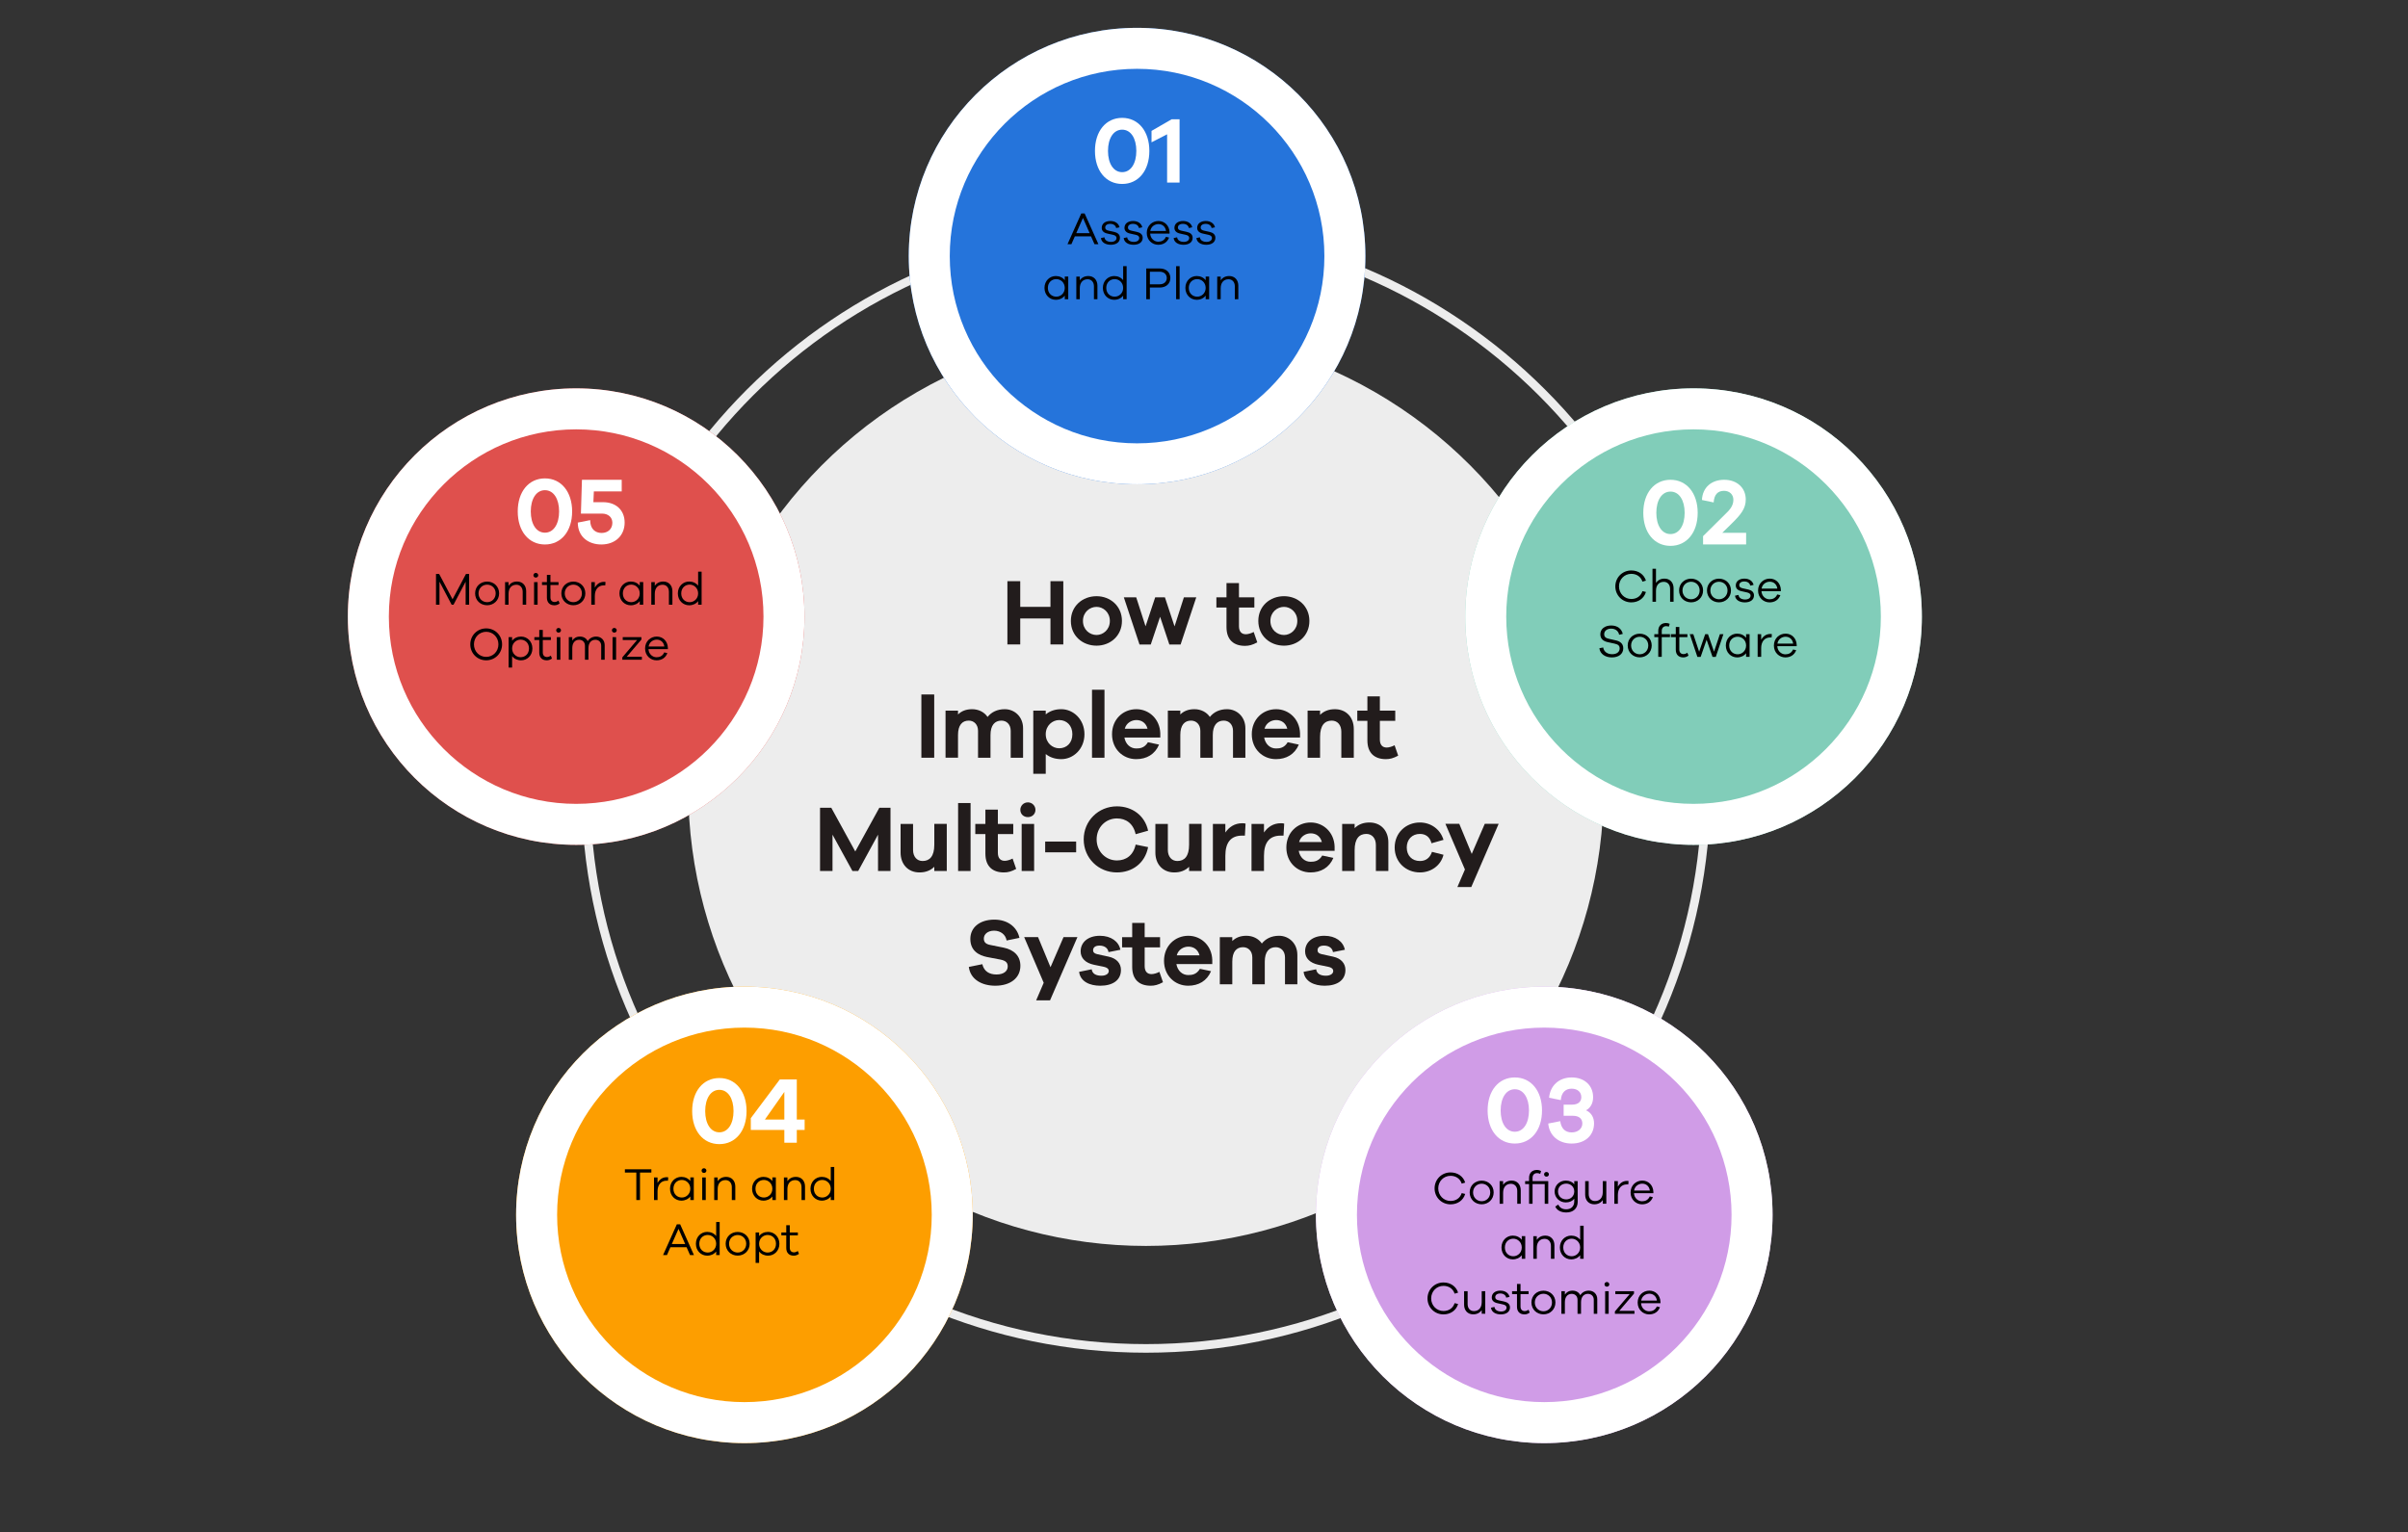
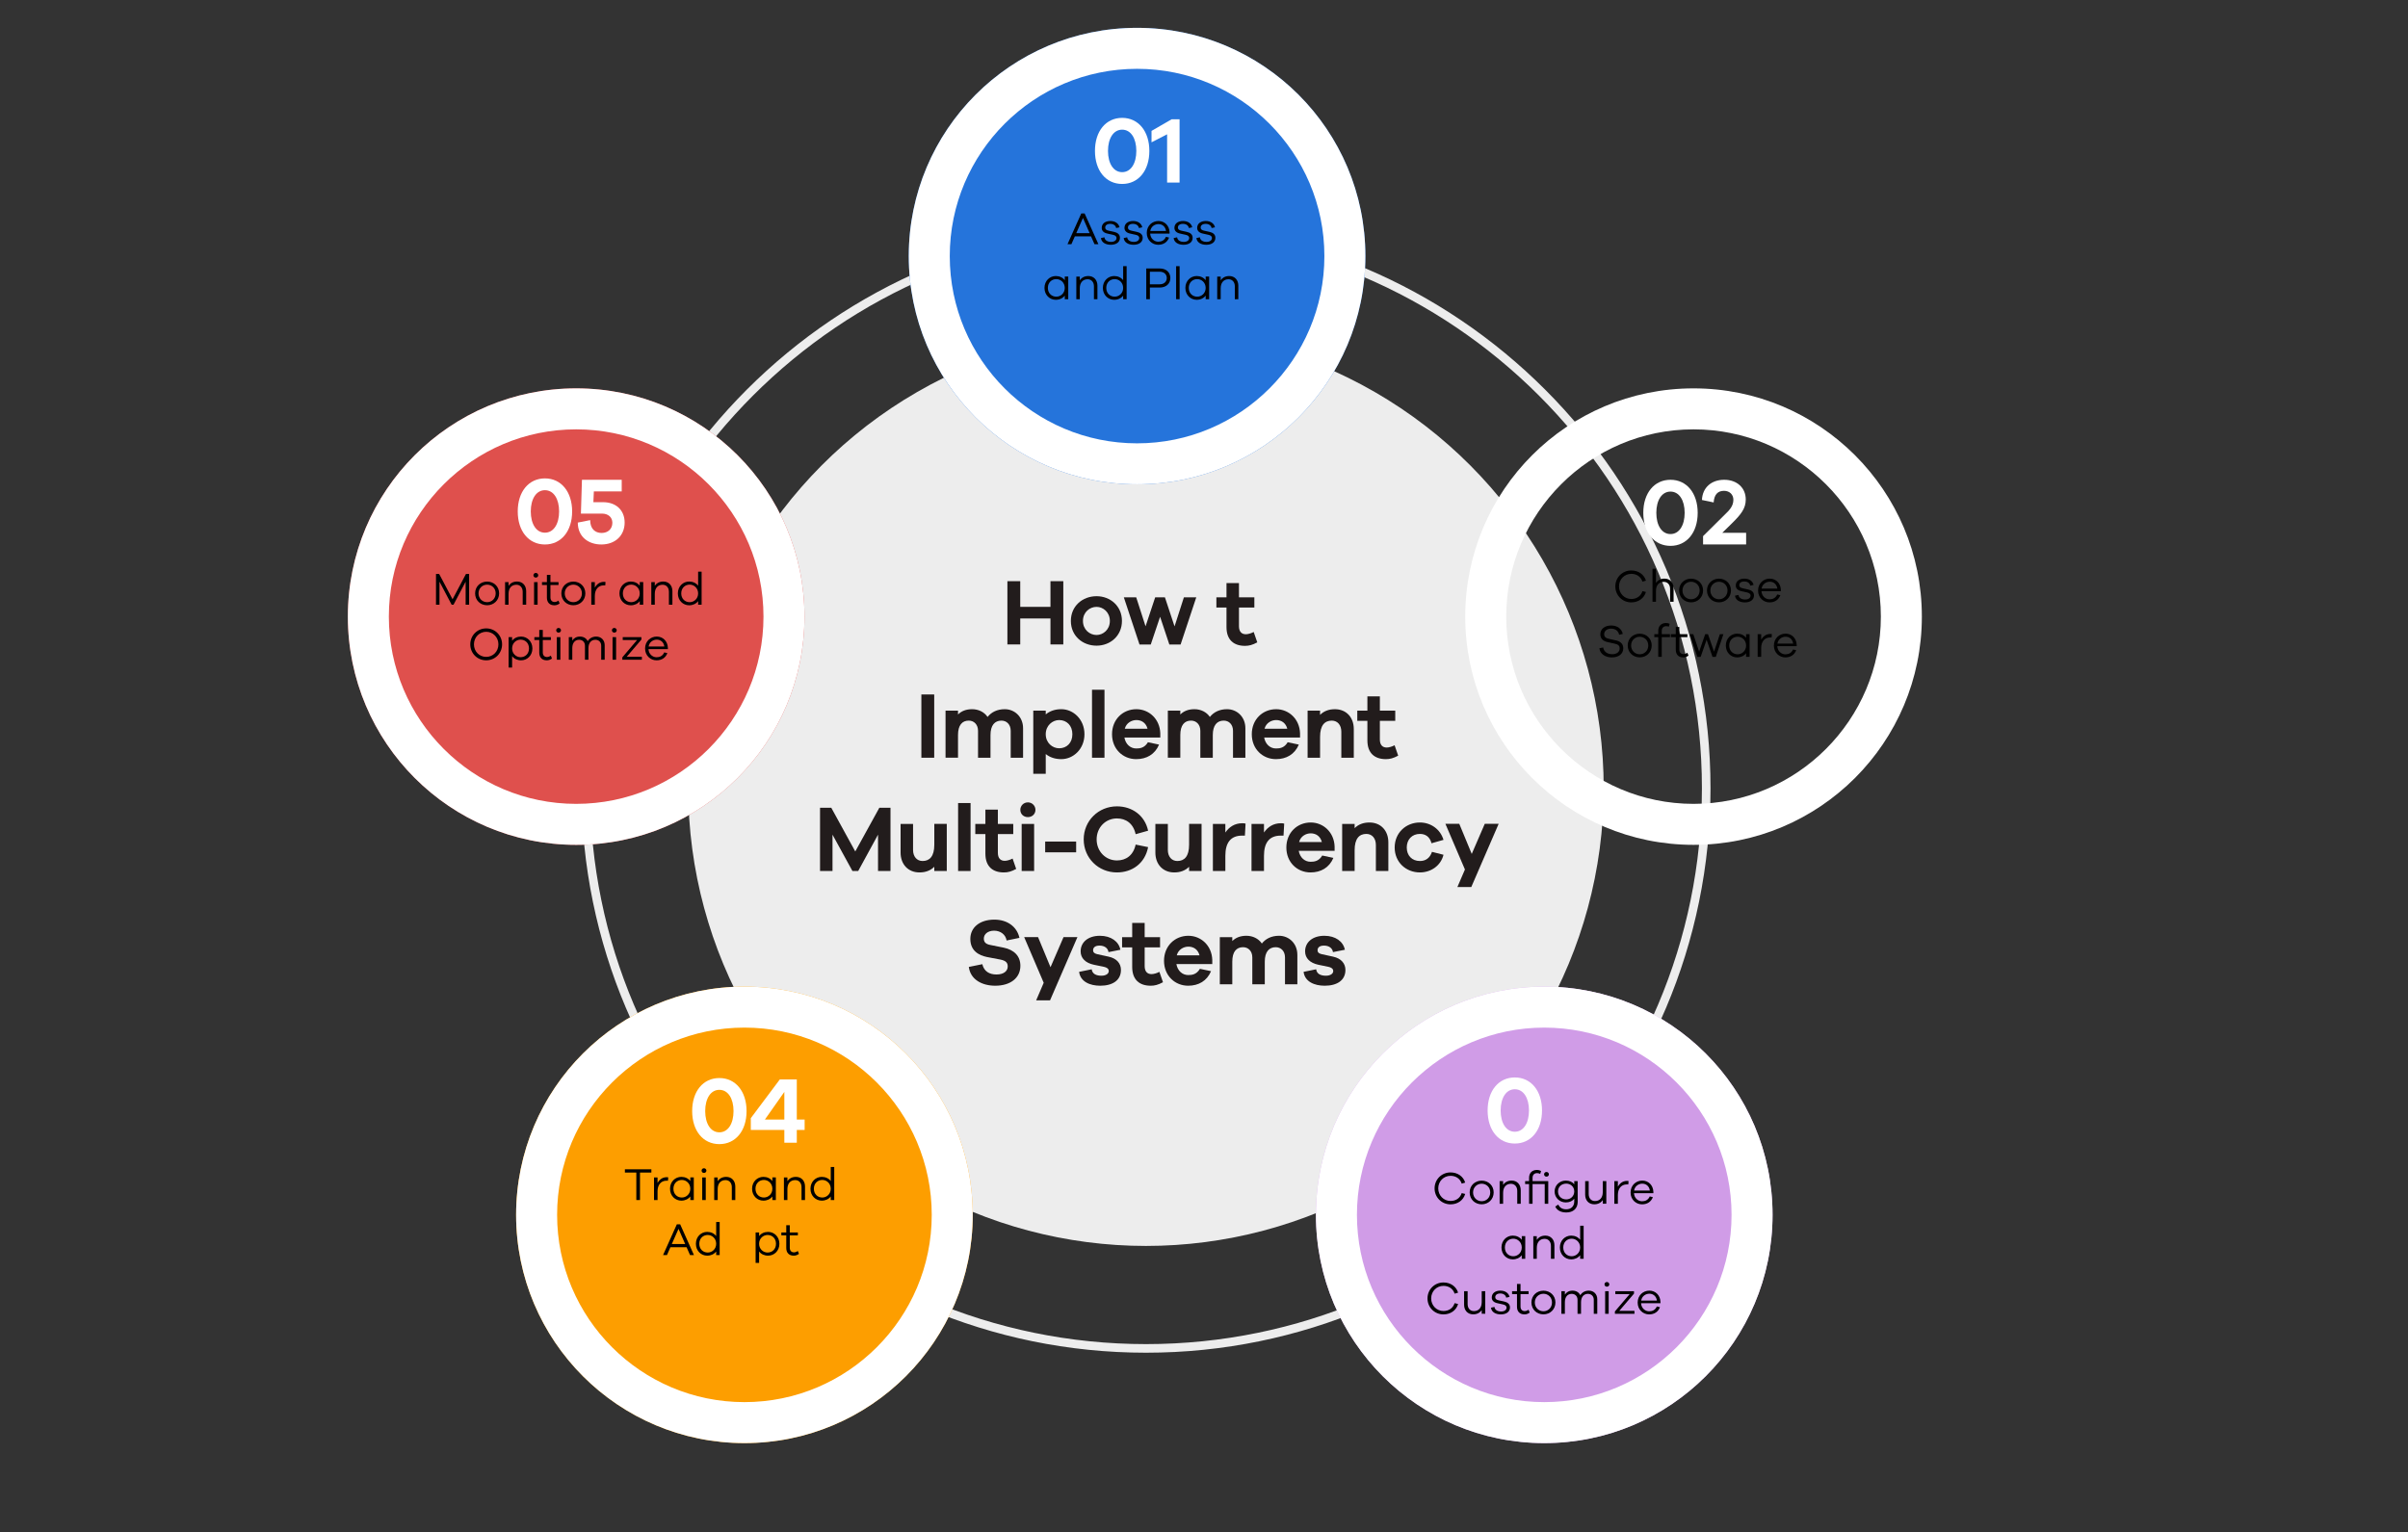
<svg xmlns="http://www.w3.org/2000/svg" width="840" height="534.724" version="1.1" viewBox="0 0 840 534.724">
  <rect x="0" y="0" width="840" height="534.724" fill="#333333" stroke="none" />
  <defs>
    <style> .cls-1 { fill: #fd9e00; } .cls-2 { fill: #221c1c; } .cls-3 { fill: #d09ce7; } .cls-4 { fill: #fff; } .cls-5 { fill: #df504d; } .cls-6 { fill: #2574db; } .cls-7 { fill: #ededed; } .cls-8 { fill: #81cdb9; } </style>
  </defs>
  <g>
    <g id="Layer_2">
      <path class="cls-7" d="M399.757,472.014c-108.589,0-196.933-88.344-196.933-196.933s88.344-196.933,196.933-196.933,196.933,88.344,196.933,196.933-88.344,196.933-196.933,196.933ZM399.757,81.148c-106.935,0-193.933,86.998-193.933,193.933s86.998,193.933,193.933,193.933,193.933-86.998,193.933-193.933-86.998-193.933-193.933-193.933Z" />
      <circle class="cls-7" cx="399.757" cy="275.081" r="159.675" />
      <g>
        <circle class="cls-6" cx="396.653" cy="89.356" r="79.643" />
        <path class="cls-4" d="M396.653,24.015c36.029,0,65.341,29.312,65.341,65.341s-29.312,65.341-65.341,65.341-65.341-29.312-65.341-65.341,29.312-65.341,65.341-65.341M396.653,9.714c-43.985,0-79.643,35.657-79.643,79.643s35.657,79.643,79.643,79.643,79.643-35.657,79.643-79.643S440.639,9.714,396.653,9.714h0Z" />
      </g>
      <g>
        <path class="cls-2" d="M370.921,224.869h-4.48v-9.06h-10.542v9.06h-4.48v-22.072h4.48v8.961h10.542v-8.961h4.48v22.072Z" />
        <path class="cls-2" d="M391.378,216.666c0,5.172-4.052,8.632-8.862,8.632-4.909,0-8.961-3.46-8.961-8.632s4.052-8.631,8.961-8.631c4.81,0,8.862,3.459,8.862,8.631ZM387.162,216.666c0-3.063-2.372-4.908-4.645-4.908-2.372,0-4.744,1.845-4.744,4.908s2.372,4.909,4.744,4.909c2.273,0,4.645-1.846,4.645-4.909Z" />
        <path class="cls-2" d="M411.835,224.902h-3.92l-3.229-9.686-3.262,9.686h-3.92l-5.468-16.472h4.315l3.261,10.113,3.36-10.113h3.394l3.36,10.146,3.262-10.146h4.315l-5.469,16.472Z" />
        <path class="cls-2" d="M438.585,224.145c-1.713.922-2.899,1.219-4.282,1.219-3.888,0-6.457-2.043-6.457-6.556v-6.819h-3.525v-3.558h3.525v-4.975h4.349v4.975h5.369v3.558h-5.369v6.49c0,1.977.955,2.833,2.404,2.833.758,0,1.878-.33,2.734-.791l1.252,3.624Z" />
-         <path class="cls-2" d="M456.769,216.666c0,5.172-4.052,8.632-8.861,8.632-4.909,0-8.961-3.46-8.961-8.632s4.052-8.631,8.961-8.631c4.81,0,8.861,3.459,8.861,8.631ZM452.552,216.666c0-3.063-2.372-4.908-4.645-4.908-2.372,0-4.744,1.845-4.744,4.908s2.372,4.909,4.744,4.909c2.272,0,4.645-1.846,4.645-4.909Z" />
        <path class="cls-2" d="M321.408,264.4v-22.072h4.48v22.072h-4.48Z" />
        <path class="cls-2" d="M356.888,254.122v10.278h-4.316v-9.389c0-2.208-1.417-3.559-3.229-3.559-2.306,0-3.821,1.582-3.821,5.041v7.906h-4.349v-9.389c0-2.208-1.417-3.559-3.229-3.559-2.306,0-3.755,1.582-3.755,5.041v7.906h-4.349v-16.438h4.349v1.351c1.153-1.153,2.767-1.845,4.909-1.845,2.207,0,4.217.955,5.402,2.701,1.351-1.681,3.36-2.701,5.996-2.701,3.426,0,6.391,2.635,6.391,6.654Z" />
        <path class="cls-2" d="M378.3,256.197c0,5.172-3.887,8.697-8.071,8.697-2.24,0-4.052-.659-5.436-1.779v6.886h-4.349v-22.039h4.349v1.317c1.383-1.153,3.195-1.812,5.436-1.812,4.184,0,8.071,3.558,8.071,8.729ZM374.083,256.197c0-3.03-1.977-4.941-4.612-4.941-2.339,0-4.678,1.911-4.678,4.941s2.339,4.909,4.678,4.909c2.636,0,4.612-1.878,4.612-4.909Z" />
        <path class="cls-2" d="M380.935,264.4v-23.72h4.349v23.72h-4.349Z" />
        <path class="cls-2" d="M404.753,257.351h-12.519c.429,2.372,2.108,3.821,4.118,3.821,1.285,0,2.899-.165,4.085-2.174l3.887.823c-1.449,3.426-4.381,5.073-7.972,5.073-4.645,0-8.434-3.525-8.434-8.697s3.789-8.729,8.5-8.729c4.381,0,8.17,3.393,8.335,8.4v1.482ZM392.366,254.287h7.939c-.56-2.108-2.141-3.031-3.887-3.031-1.647,0-3.525.988-4.052,3.031Z" />
        <path class="cls-2" d="M434.435,254.122v10.278h-4.315v-9.389c0-2.208-1.417-3.559-3.229-3.559-2.307,0-3.822,1.582-3.822,5.041v7.906h-4.348v-9.389c0-2.208-1.417-3.559-3.229-3.559-2.306,0-3.755,1.582-3.755,5.041v7.906h-4.349v-16.438h4.349v1.351c1.153-1.153,2.767-1.845,4.909-1.845,2.207,0,4.216.955,5.403,2.701,1.351-1.681,3.36-2.701,5.995-2.701,3.427,0,6.392,2.635,6.392,6.654Z" />
        <path class="cls-2" d="M453.507,257.351h-12.519c.429,2.372,2.108,3.821,4.118,3.821,1.285,0,2.899-.165,4.085-2.174l3.888.823c-1.45,3.426-4.382,5.073-7.973,5.073-4.646,0-8.434-3.525-8.434-8.697s3.788-8.729,8.5-8.729c4.381,0,8.17,3.393,8.334,8.4v1.482ZM441.12,254.287h7.939c-.56-2.108-2.142-3.031-3.887-3.031-1.647,0-3.525.988-4.053,3.031Z" />
        <path class="cls-2" d="M472.253,254.386v10.015h-4.349v-9.093c0-2.306-1.318-3.854-3.328-3.854-2.471,0-4.085,1.647-4.085,5.667v7.28h-4.349v-16.438h4.349v1.482c1.285-1.285,2.998-1.977,5.173-1.977,3.953,0,6.589,2.833,6.589,6.918Z" />
        <path class="cls-2" d="M487.735,263.676c-1.713.922-2.899,1.219-4.282,1.219-3.888,0-6.457-2.043-6.457-6.556v-6.819h-3.525v-3.558h3.525v-4.975h4.349v4.975h5.369v3.558h-5.369v6.49c0,1.977.955,2.833,2.404,2.833.758,0,1.878-.33,2.734-.791l1.252,3.624Z" />
        <path class="cls-2" d="M310.637,303.932h-4.348v-12.684l-6.918,12.684h-2.009l-6.951-12.684v12.684h-4.349v-22.072h3.92l8.368,15.253,8.4-15.253h3.887v22.072Z" />
        <path class="cls-2" d="M330.27,303.932h-4.349v-1.482c-1.285,1.285-2.998,1.977-5.172,1.977-3.953,0-6.588-2.833-6.588-6.918v-10.015h4.349v9.092c0,2.307,1.317,3.854,3.327,3.854,2.471,0,4.085-1.647,4.085-5.666v-7.28h4.349v16.438Z" />
        <path class="cls-2" d="M334.223,303.932v-23.72h4.349v23.72h-4.349Z" />
        <path class="cls-2" d="M354.482,303.207c-1.713.922-2.899,1.219-4.283,1.219-3.887,0-6.457-2.043-6.457-6.556v-6.819h-3.525v-3.558h3.525v-4.975h4.349v4.975h5.37v3.558h-5.37v6.49c0,1.977.956,2.833,2.405,2.833.758,0,1.878-.33,2.734-.791l1.252,3.624Z" />
        <path class="cls-2" d="M361.203,282.584c0,1.449-1.12,2.537-2.636,2.537-1.548,0-2.635-1.088-2.635-2.537,0-1.384,1.087-2.603,2.635-2.603,1.516,0,2.636,1.219,2.636,2.603ZM356.393,303.932v-16.438h4.349v16.438h-4.349Z" />
        <path class="cls-2" d="M364.595,297.409v-3.756h10.806v3.756h-10.806Z" />
        <path class="cls-2" d="M396.155,294.707l4.348.89c-1.087,5.667-5.567,8.829-10.871,8.829-6.49,0-11.596-5.04-11.596-11.53,0-6.457,5.106-11.53,11.596-11.53,5.304,0,9.751,3.195,10.871,8.499l-4.348,1.22c-.824-3.822-3.459-5.502-6.523-5.502-3.953,0-7.083,3.13-7.083,7.313s3.13,7.347,7.083,7.347c3.063,0,5.699-1.681,6.523-5.535Z" />
        <path class="cls-2" d="M419.148,303.932h-4.349v-1.482c-1.285,1.285-2.998,1.977-5.172,1.977-3.953,0-6.588-2.833-6.588-6.918v-10.015h4.349v9.092c0,2.307,1.317,3.854,3.327,3.854,2.471,0,4.085-1.647,4.085-5.666v-7.28h4.349v16.438Z" />
        <path class="cls-2" d="M434.499,287.394l-.23,4.185h-.955c-4.02,0-5.864,2.471-5.864,7.05v5.304h-4.349v-16.438h4.349v2.997c1.318-1.91,3.229-3.229,5.897-3.229.428,0,.758,0,1.152.132Z" />
        <path class="cls-2" d="M447.974,287.394l-.231,4.185h-.955c-4.02,0-5.864,2.471-5.864,7.05v5.304h-4.349v-16.438h4.349v2.997c1.318-1.91,3.229-3.229,5.897-3.229.428,0,.758,0,1.153.132Z" />
        <path class="cls-2" d="M465.563,296.882h-12.519c.429,2.372,2.108,3.821,4.118,3.821,1.285,0,2.899-.165,4.085-2.174l3.888.823c-1.45,3.426-4.382,5.073-7.973,5.073-4.646,0-8.434-3.525-8.434-8.697s3.788-8.729,8.5-8.729c4.381,0,8.17,3.393,8.334,8.4v1.482ZM453.177,293.818h7.939c-.56-2.108-2.142-3.031-3.887-3.031-1.647,0-3.525.988-4.053,3.031Z" />
        <path class="cls-2" d="M484.309,293.917v10.015h-4.349v-9.093c0-2.306-1.318-3.854-3.328-3.854-2.471,0-4.085,1.647-4.085,5.667v7.28h-4.349v-16.438h4.349v1.482c1.285-1.285,2.998-1.977,5.173-1.977,3.953,0,6.589,2.833,6.589,6.918Z" />
        <path class="cls-2" d="M499.527,297.244l4.02,1.021c-.923,3.755-4.315,6.16-8.236,6.16-4.81,0-8.796-3.525-8.796-8.697s3.986-8.729,8.796-8.729c3.821,0,7.148,2.371,8.236,6.062l-4.185,1.186c-.593-2.306-2.141-3.262-4.052-3.262-2.734,0-4.579,1.944-4.579,4.744,0,2.833,1.845,4.711,4.579,4.711,1.911,0,3.459-.922,4.217-3.195Z" />
        <path class="cls-2" d="M513.232,309.532h-4.843l2.635-6.128-6.819-15.944h4.843l4.349,10.509,4.547-10.509h4.843l-9.554,22.072Z" />
        <path class="cls-2" d="M355.619,327.255l-4.48.922c-.33-2.075-2.142-3.426-4.349-3.426-2.24,0-3.591,1.252-3.591,2.734,0,1.12.494,1.91,2.207,2.24l4.744.955c3.591.758,5.798,2.899,5.798,6.325,0,4.283-3.525,6.951-8.763,6.951-4.612,0-8.664-2.142-9.224-6.556l4.711-.955c.593,2.503,2.438,3.591,4.941,3.591,2.57,0,3.92-1.22,3.92-2.801,0-1.252-.593-2.01-2.569-2.404l-4.678-.89c-2.635-.561-5.798-2.01-5.798-6.325,0-3.953,3.229-6.721,8.4-6.721,4.48,0,7.874,2.438,8.73,6.358Z" />
        <path class="cls-2" d="M366.292,349.063h-4.843l2.636-6.128-6.819-15.944h4.843l4.348,10.509,4.546-10.509h4.843l-9.554,22.072Z" />
        <path class="cls-2" d="M380.82,338.225c.231,1.681,1.68,2.24,3.394,2.24,1.614,0,2.569-.725,2.569-1.647,0-.593-.395-1.186-1.812-1.482l-3.36-.691c-2.965-.626-4.645-2.306-4.645-4.678,0-3.163,2.569-5.436,6.72-5.436,3.888,0,6.589,2.009,7.149,4.875l-4.151.824c-.165-1.318-1.318-2.273-3.13-2.273-1.746,0-2.24.856-2.24,1.614,0,.527.197,1.087,1.482,1.384l3.92.856c2.899.626,4.316,2.438,4.316,4.645,0,3.624-2.932,5.502-7.215,5.502-3.624,0-6.951-1.417-7.379-4.843l4.381-.89Z" />
        <path class="cls-2" d="M405.692,342.738c-1.713.922-2.899,1.219-4.283,1.219-3.887,0-6.457-2.043-6.457-6.556v-6.819h-3.525v-3.558h3.525v-4.975h4.349v4.975h5.37v3.558h-5.37v6.49c0,1.977.956,2.833,2.405,2.833.758,0,1.878-.33,2.734-.791l1.252,3.624Z" />
        <path class="cls-2" d="M422.888,336.413h-12.519c.429,2.372,2.108,3.821,4.118,3.821,1.285,0,2.899-.165,4.085-2.174l3.887.823c-1.449,3.426-4.381,5.073-7.972,5.073-4.645,0-8.434-3.525-8.434-8.697s3.789-8.729,8.5-8.729c4.381,0,8.17,3.393,8.335,8.4v1.482ZM410.5,333.35h7.939c-.56-2.108-2.141-3.031-3.887-3.031-1.647,0-3.525.988-4.052,3.031Z" />
        <path class="cls-2" d="M452.569,333.185v10.278h-4.315v-9.389c0-2.208-1.416-3.559-3.229-3.559-2.306,0-3.821,1.582-3.821,5.041v7.906h-4.349v-9.389c0-2.208-1.417-3.559-3.229-3.559-2.306,0-3.756,1.582-3.756,5.041v7.906h-4.349v-16.438h4.349v1.351c1.153-1.153,2.768-1.845,4.909-1.845,2.207,0,4.217.955,5.402,2.701,1.351-1.681,3.36-2.701,5.996-2.701,3.426,0,6.391,2.635,6.391,6.654Z" />
        <path class="cls-2" d="M459.124,338.225c.23,1.681,1.681,2.24,3.394,2.24,1.614,0,2.569-.725,2.569-1.647,0-.593-.396-1.186-1.812-1.482l-3.36-.691c-2.965-.626-4.646-2.306-4.646-4.678,0-3.163,2.57-5.436,6.721-5.436,3.888,0,6.589,2.009,7.148,4.875l-4.15.824c-.165-1.318-1.317-2.273-3.13-2.273-1.746,0-2.24.856-2.24,1.614,0,.527.198,1.087,1.482,1.384l3.921.856c2.898.626,4.315,2.438,4.315,4.645,0,3.624-2.932,5.502-7.215,5.502-3.624,0-6.951-1.417-7.379-4.843l4.381-.89Z" />
      </g>
      <g>
        <path d="M381.798,85.203l-1.201-2.721h-5.65l-1.2,2.721h-1.36l4.802-10.724h1.169l4.802,10.724h-1.36ZM377.781,76.047l-2.337,5.298h4.657l-2.32-5.298Z" />
        <path d="M385.267,82.802c.111,1.041,1.072,1.601,2.32,1.601,1.137,0,1.889-.528,1.889-1.345,0-.656-.496-.96-1.296-1.136l-1.809-.4c-1.312-.272-2.049-.928-2.049-2.017,0-1.425,1.185-2.385,2.993-2.385,1.776,0,2.929.913,3.217,2.193l-1.168.256c-.16-.864-.913-1.457-2.081-1.457-1.12,0-1.745.544-1.745,1.296,0,.625.433.913,1.201,1.088l1.904.417c1.152.256,2.033.864,2.033,2.064,0,1.553-1.297,2.433-3.186,2.433-1.809,0-3.249-.8-3.441-2.337l1.217-.272Z" />
        <path d="M393.204,82.802c.111,1.041,1.072,1.601,2.32,1.601,1.137,0,1.889-.528,1.889-1.345,0-.656-.496-.96-1.296-1.136l-1.809-.4c-1.312-.272-2.049-.928-2.049-2.017,0-1.425,1.185-2.385,2.993-2.385,1.776,0,2.929.913,3.217,2.193l-1.168.256c-.16-.864-.913-1.457-2.081-1.457-1.12,0-1.745.544-1.745,1.296,0,.625.433.913,1.201,1.088l1.904.417c1.152.256,2.033.864,2.033,2.064,0,1.553-1.297,2.433-3.186,2.433-1.809,0-3.249-.8-3.441-2.337l1.217-.272Z" />
        <path d="M407.99,81.506h-6.771c.111,1.776,1.456,2.833,2.816,2.833,1.121,0,2.129-.432,2.689-1.697l1.089.256c-.625,1.649-2.001,2.513-3.778,2.513-2.097,0-4.001-1.617-4.001-4.129,0-2.529,1.904-4.162,4.081-4.162,2.129,0,3.794,1.585,3.874,3.938v.448ZM401.267,80.593h5.49c-.225-1.553-1.329-2.401-2.642-2.401-1.28,0-2.608.848-2.849,2.401Z" />
        <path d="M410.627,82.802c.111,1.041,1.072,1.601,2.32,1.601,1.137,0,1.889-.528,1.889-1.345,0-.656-.496-.96-1.296-1.136l-1.809-.4c-1.312-.272-2.049-.928-2.049-2.017,0-1.425,1.185-2.385,2.993-2.385,1.776,0,2.929.913,3.217,2.193l-1.168.256c-.16-.864-.913-1.457-2.081-1.457-1.12,0-1.745.544-1.745,1.296,0,.625.433.913,1.201,1.088l1.904.417c1.152.256,2.033.864,2.033,2.064,0,1.553-1.297,2.433-3.186,2.433-1.809,0-3.249-.8-3.441-2.337l1.217-.272Z" />
        <path d="M418.563,82.802c.111,1.041,1.072,1.601,2.32,1.601,1.136,0,1.888-.528,1.888-1.345,0-.656-.496-.96-1.295-1.136l-1.809-.4c-1.312-.272-2.049-.928-2.049-2.017,0-1.425,1.185-2.385,2.993-2.385,1.777,0,2.929.913,3.216,2.193l-1.168.256c-.16-.864-.912-1.457-2.081-1.457-1.12,0-1.745.544-1.745,1.296,0,.625.433.913,1.201,1.088l1.904.417c1.152.256,2.033.864,2.033,2.064,0,1.553-1.297,2.433-3.185,2.433-1.809,0-3.249-.8-3.441-2.337l1.217-.272Z" />
        <path d="M372.646,104.403h-1.216v-1.249c-.705.928-1.825,1.457-3.138,1.457-2.097,0-3.938-1.648-3.938-4.146s1.841-4.146,3.938-4.146c1.312,0,2.433.528,3.138,1.457v-1.265h1.216v7.891ZM371.43,100.466c0-1.889-1.457-3.073-2.945-3.073-1.633,0-2.945,1.185-2.945,3.073,0,1.873,1.312,3.057,2.945,3.057,1.488,0,2.945-1.185,2.945-3.057Z" />
        <path d="M382.822,99.682v4.722h-1.217v-4.498c0-1.472-.88-2.465-2.192-2.465-1.648,0-2.737,1.121-2.737,3.169v3.793h-1.217v-7.891h1.217v1.312c.641-.96,1.648-1.505,2.978-1.505,1.904,0,3.169,1.361,3.169,3.362Z" />
        <path d="M393.014,104.403h-1.217v-1.249c-.704.928-1.824,1.457-3.137,1.457-2.097,0-3.938-1.648-3.938-4.146s1.841-4.146,3.938-4.146c1.312,0,2.433.528,3.137,1.457v-4.898h1.217v11.525ZM391.797,100.466c0-1.889-1.456-3.073-2.944-3.073-1.633,0-2.945,1.185-2.945,3.073,0,1.873,1.312,3.057,2.945,3.057,1.488,0,2.944-1.185,2.944-3.057Z" />
        <path d="M404.532,93.679c2.289,0,3.729,1.36,3.729,3.329s-1.44,3.33-3.729,3.33h-3.409v4.065h-1.265v-10.724h4.674ZM404.532,99.201c1.537,0,2.481-.912,2.481-2.193s-.944-2.193-2.481-2.193h-3.409v4.386h3.409Z" />
        <path d="M410.274,104.403v-11.525h1.217v11.525h-1.217Z" />
        <path d="M421.797,104.403h-1.216v-1.249c-.704.928-1.824,1.457-3.137,1.457-2.097,0-3.938-1.648-3.938-4.146s1.841-4.146,3.938-4.146c1.312,0,2.433.528,3.137,1.457v-1.265h1.216v7.891ZM420.581,100.466c0-1.889-1.456-3.073-2.944-3.073-1.633,0-2.945,1.185-2.945,3.073,0,1.873,1.312,3.057,2.945,3.057,1.488,0,2.944-1.185,2.944-3.057Z" />
        <path d="M431.973,99.682v4.722h-1.217v-4.498c0-1.472-.879-2.465-2.191-2.465-1.648,0-2.738,1.121-2.738,3.169v3.793h-1.217v-7.891h1.217v1.312c.641-.96,1.648-1.505,2.979-1.505,1.904,0,3.168,1.361,3.168,3.362Z" />
      </g>
      <g>
        <path class="cls-4" d="M400.939,52.659c0,6.885-3.821,11.53-9.488,11.53s-9.488-4.646-9.488-11.53,3.821-11.53,9.488-11.53,9.488,4.678,9.488,11.53ZM396.393,52.659c0-4.382-1.911-7.412-4.941-7.412s-4.941,3.03-4.941,7.412,1.911,7.412,4.941,7.412,4.941-3.03,4.941-7.412Z" />
        <path class="cls-4" d="M411.48,63.695h-4.349v-16.834l-5.436,2.8v-3.986l7.017-4.052h2.767v22.072Z" />
      </g>
      <g>
        <g>
          <circle class="cls-5" cx="200.989" cy="215.157" r="79.643" />
          <path class="cls-4" d="M200.989,149.816c36.029,0,65.341,29.312,65.341,65.341s-29.312,65.341-65.341,65.341-65.341-29.312-65.341-65.341,29.312-65.341,65.341-65.341M200.989,135.515c-43.985,0-79.643,35.657-79.643,79.643s35.657,79.643,79.643,79.643,79.643-35.657,79.643-79.643-35.657-79.643-79.643-79.643h0Z" />
        </g>
        <g>
          <path d="M163.648,211.004h-1.216v-8.035l-4.226,8.035h-.656l-4.242-8.035v8.035h-1.217v-10.724h1.104l4.674,8.835,4.674-8.835h1.104v10.724Z" />
          <path d="M174.111,207.051c0,2.417-1.856,4.146-4.178,4.146-2.353,0-4.193-1.729-4.193-4.146s1.841-4.114,4.193-4.114c2.321,0,4.178,1.697,4.178,4.114ZM172.911,207.051c0-1.809-1.36-3.041-2.978-3.041-1.633,0-3.009,1.232-3.009,3.041,0,1.824,1.376,3.073,3.009,3.073,1.617,0,2.978-1.249,2.978-3.073Z" />
          <path d="M183.551,206.282v4.722h-1.217v-4.498c0-1.472-.88-2.465-2.192-2.465-1.648,0-2.737,1.121-2.737,3.17v3.793h-1.217v-7.891h1.217v1.312c.641-.961,1.648-1.505,2.978-1.505,1.904,0,3.169,1.36,3.169,3.361Z" />
          <path d="M187.757,200.728c0,.465-.368.816-.849.816s-.832-.352-.832-.816c0-.432.353-.815.832-.815s.849.384.849.815ZM186.301,211.004v-7.891h1.232v7.891h-1.232Z" />
          <path d="M195.214,210.588c-.641.448-1.185.624-1.825.624-1.568,0-2.608-.928-2.608-2.673v-4.401h-1.713v-1.024h1.713v-2.514h1.232v2.514h2.817v1.024h-2.817v4.321c0,1.024.576,1.601,1.456,1.601.448,0,.944-.191,1.345-.48l.4,1.009Z" />
          <path d="M204.19,207.051c0,2.417-1.856,4.146-4.178,4.146-2.353,0-4.193-1.729-4.193-4.146s1.841-4.114,4.193-4.114c2.321,0,4.178,1.697,4.178,4.114ZM202.99,207.051c0-1.809-1.36-3.041-2.978-3.041-1.633,0-3.009,1.232-3.009,3.041,0,1.824,1.376,3.073,3.009,3.073,1.617,0,2.978-1.249,2.978-3.073Z" />
          <path d="M211.229,203.097l-.096,1.169c-.144-.017-.32-.017-.464-.017-2.097,0-3.17,1.585-3.17,3.714v3.041h-1.232v-7.891h1.232v1.937c.641-1.169,1.713-2.017,3.17-2.017.191,0,.336,0,.56.063Z" />
          <path d="M224.382,211.004h-1.216v-1.248c-.705.928-1.825,1.456-3.138,1.456-2.097,0-3.938-1.648-3.938-4.146s1.841-4.146,3.938-4.146c1.312,0,2.433.528,3.138,1.457v-1.265h1.216v7.891ZM223.166,207.066c0-1.889-1.457-3.073-2.945-3.073-1.633,0-2.945,1.185-2.945,3.073,0,1.873,1.312,3.058,2.945,3.058,1.488,0,2.945-1.185,2.945-3.058Z" />
          <path d="M234.559,206.282v4.722h-1.217v-4.498c0-1.472-.88-2.465-2.192-2.465-1.648,0-2.737,1.121-2.737,3.17v3.793h-1.217v-7.891h1.217v1.312c.641-.961,1.648-1.505,2.978-1.505,1.904,0,3.169,1.36,3.169,3.361Z" />
          <path d="M244.75,211.004h-1.217v-1.248c-.704.928-1.824,1.456-3.137,1.456-2.097,0-3.938-1.648-3.938-4.146s1.841-4.146,3.938-4.146c1.312,0,2.433.528,3.137,1.457v-4.898h1.217v11.524ZM243.533,207.066c0-1.889-1.456-3.073-2.944-3.073-1.633,0-2.945,1.185-2.945,3.073,0,1.873,1.312,3.058,2.945,3.058,1.488,0,2.944-1.185,2.944-3.058Z" />
          <path d="M175.144,224.842c0,3.122-2.433,5.57-5.538,5.57-3.121,0-5.555-2.448-5.555-5.57,0-3.104,2.434-5.57,5.555-5.57s5.538,2.466,5.538,5.57ZM173.863,224.842c0-2.465-1.873-4.386-4.258-4.386-2.401,0-4.273,1.921-4.273,4.386,0,2.481,1.872,4.37,4.273,4.37,2.385,0,4.258-1.889,4.258-4.37Z" />
          <path d="M185.719,226.267c0,2.497-1.841,4.146-3.938,4.146-1.312,0-2.434-.528-3.138-1.456v3.97h-1.217v-10.612h1.217v1.265c.704-.929,1.825-1.457,3.138-1.457,2.097,0,3.938,1.648,3.938,4.146ZM184.534,226.267c0-1.889-1.312-3.073-2.945-3.073-1.488,0-2.945,1.185-2.945,3.073,0,1.873,1.457,3.058,2.945,3.058,1.633,0,2.945-1.185,2.945-3.058Z" />
          <path d="M192.549,229.788c-.641.448-1.185.624-1.825.624-1.568,0-2.608-.928-2.608-2.673v-4.401h-1.713v-1.024h1.713v-2.514h1.232v2.514h2.817v1.024h-2.817v4.321c0,1.024.576,1.601,1.456,1.601.448,0,.944-.191,1.345-.48l.4,1.009Z" />
          <path d="M195.7,219.928c0,.465-.368.816-.849.816s-.832-.352-.832-.816c0-.432.353-.815.832-.815s.849.384.849.815ZM194.244,230.204v-7.891h1.232v7.891h-1.232Z" />
          <path d="M210.937,225.099v5.105h-1.217v-4.897c0-1.249-.849-2.065-2.032-2.065-1.457,0-2.417,1.073-2.417,2.93v4.033h-1.217v-4.897c0-1.249-.849-2.065-2.017-2.065-1.457,0-2.401,1.073-2.401,2.93v4.033h-1.217v-7.891h1.217v1.2c.561-.864,1.457-1.393,2.689-1.393,1.216,0,2.225.592,2.688,1.601.608-.977,1.633-1.601,2.978-1.601,1.665,0,2.945,1.185,2.945,2.978Z" />
          <path d="M215.14,219.928c0,.465-.368.816-.849.816s-.832-.352-.832-.816c0-.432.353-.815.832-.815s.849.384.849.815ZM213.684,230.204v-7.891h1.232v7.891h-1.232Z" />
          <path d="M223.909,230.204h-6.818v-.832l5.138-6.034h-4.994v-1.024h6.515v.848l-5.138,6.019h5.298v1.024Z" />
          <path d="M232.982,226.507h-6.771c.111,1.776,1.456,2.833,2.816,2.833,1.121,0,2.129-.432,2.689-1.696l1.089.256c-.625,1.648-2.001,2.513-3.778,2.513-2.097,0-4.001-1.616-4.001-4.129,0-2.529,1.904-4.162,4.081-4.162,2.129,0,3.794,1.585,3.874,3.938v.448ZM226.26,225.595h5.49c-.225-1.553-1.329-2.401-2.642-2.401-1.28,0-2.608.849-2.849,2.401Z" />
        </g>
        <g>
          <path class="cls-4" d="M199.583,178.46c0,6.885-3.821,11.53-9.488,11.53s-9.488-4.646-9.488-11.53,3.821-11.53,9.488-11.53,9.488,4.678,9.488,11.53ZM195.037,178.46c0-4.382-1.911-7.412-4.941-7.412s-4.941,3.03-4.941,7.412,1.911,7.412,4.941,7.412,4.941-3.03,4.941-7.412Z" />
          <path class="cls-4" d="M210.355,175.231c4.513,0,7.544,2.768,7.544,7.116,0,4.447-3.196,7.643-8.137,7.643-4.415,0-8.203-2.603-8.203-7.643l4.316-.856c0,3.129,1.812,4.479,3.986,4.479,2.24,0,3.755-1.416,3.755-3.558,0-1.91-1.45-3.195-3.591-3.195h-7.379l.362-11.794h13.869v4.052h-9.718l-.165,3.756h3.36Z" />
        </g>
      </g>
      <g>
        <g>
-           <circle class="cls-8" cx="590.772" cy="215.157" r="79.643" />
          <path class="cls-4" d="M590.772,149.816c36.029,0,65.341,29.312,65.341,65.341s-29.312,65.341-65.341,65.341-65.341-29.312-65.341-65.341,29.312-65.341,65.341-65.341M590.772,135.515c-43.985,0-79.643,35.657-79.643,79.643s35.657,79.643,79.643,79.643,79.643-35.657,79.643-79.643-35.657-79.643-79.643-79.643h0Z" />
        </g>
        <g>
          <path d="M572.947,206.273l1.217.288c-.656,2.24-2.641,3.633-5.106,3.633-3.121,0-5.57-2.448-5.57-5.57s2.449-5.57,5.57-5.57c2.466,0,4.45,1.393,5.106,3.554l-1.217.353c-.544-1.729-2.032-2.722-3.89-2.722-2.4,0-4.289,1.905-4.289,4.386,0,2.466,1.889,4.386,4.289,4.386,1.857,0,3.33-.976,3.89-2.736Z" />
          <path d="M583.811,205.265v4.722h-1.217v-4.498c0-1.472-.88-2.465-2.192-2.465-1.648,0-2.737,1.121-2.737,3.17v3.793h-1.217v-11.524h1.217v4.946c.641-.961,1.648-1.505,2.978-1.505,1.904,0,3.169,1.36,3.169,3.361Z" />
          <path d="M594.099,206.033c0,2.417-1.856,4.146-4.178,4.146-2.353,0-4.193-1.729-4.193-4.146s1.841-4.114,4.193-4.114c2.321,0,4.178,1.697,4.178,4.114ZM592.898,206.033c0-1.809-1.36-3.041-2.978-3.041-1.633,0-3.009,1.232-3.009,3.041,0,1.824,1.376,3.073,3.009,3.073,1.617,0,2.978-1.249,2.978-3.073Z" />
          <path d="M603.827,206.033c0,2.417-1.856,4.146-4.178,4.146-2.353,0-4.193-1.729-4.193-4.146s1.841-4.114,4.193-4.114c2.321,0,4.178,1.697,4.178,4.114ZM602.627,206.033c0-1.809-1.36-3.041-2.978-3.041-1.633,0-3.009,1.232-3.009,3.041,0,1.824,1.376,3.073,3.009,3.073,1.617,0,2.978-1.249,2.978-3.073Z" />
          <path d="M606.448,207.586c.111,1.04,1.072,1.601,2.32,1.601,1.137,0,1.889-.528,1.889-1.345,0-.656-.496-.961-1.296-1.137l-1.809-.4c-1.312-.271-2.049-.928-2.049-2.017,0-1.425,1.185-2.385,2.993-2.385,1.776,0,2.929.912,3.217,2.193l-1.168.256c-.16-.864-.913-1.457-2.081-1.457-1.12,0-1.745.544-1.745,1.297,0,.624.433.912,1.201,1.088l1.904.417c1.152.256,2.033.864,2.033,2.064,0,1.553-1.297,2.433-3.186,2.433-1.809,0-3.249-.8-3.441-2.337l1.217-.271Z" />
          <path d="M621.234,206.289h-6.771c.111,1.776,1.456,2.833,2.816,2.833,1.121,0,2.129-.432,2.689-1.696l1.089.256c-.625,1.648-2.001,2.513-3.778,2.513-2.097,0-4.001-1.616-4.001-4.129,0-2.529,1.904-4.162,4.081-4.162,2.129,0,3.794,1.585,3.874,3.938v.448ZM614.512,205.377h5.49c-.225-1.553-1.329-2.401-2.642-2.401-1.28,0-2.608.849-2.849,2.401Z" />
          <path d="M566.083,221.199l-1.265.288c-.24-1.296-1.312-2.129-2.785-2.129-1.44,0-2.434.785-2.434,1.938,0,.96.608,1.393,1.617,1.601l2.337.528c1.488.319,2.705,1.072,2.705,2.785,0,1.952-1.585,3.185-3.985,3.185-2.273,0-4.098-1.168-4.354-3.201l1.329-.271c.24,1.504,1.473,2.353,3.137,2.353,1.633,0,2.609-.816,2.609-2.001,0-1.008-.544-1.408-1.745-1.681l-2.417-.528c-1.376-.304-2.576-1.024-2.576-2.737,0-1.84,1.521-3.073,3.809-3.073,2.146,0,3.65,1.185,4.019,2.945Z" />
          <path d="M576.179,225.233c0,2.417-1.856,4.146-4.178,4.146-2.353,0-4.193-1.729-4.193-4.146s1.841-4.114,4.193-4.114c2.321,0,4.178,1.697,4.178,4.114ZM574.979,225.233c0-1.809-1.36-3.041-2.978-3.041-1.633,0-3.009,1.232-3.009,3.041,0,1.824,1.376,3.073,3.009,3.073,1.617,0,2.978-1.249,2.978-3.073Z" />
          <path d="M579.68,222.32v6.866h-1.217v-6.866h-1.376v-1.024h1.376v-1.169c0-1.664,1.057-2.737,2.705-2.737.465,0,.896.097,1.281.288l-.305.993c-.288-.112-.608-.177-.896-.177-.96,0-1.568.625-1.568,1.633v1.169h2.865v1.024h-2.865Z" />
          <path d="M589.009,228.771c-.641.448-1.185.624-1.825.624-1.568,0-2.608-.928-2.608-2.673v-4.401h-1.713v-1.024h1.713v-2.514h1.232v2.514h2.817v1.024h-2.817v4.321c0,1.024.576,1.601,1.456,1.601.448,0,.944-.191,1.345-.48l.4,1.009Z" />
          <path d="M598.53,229.219h-1.137l-2.065-5.986-2.08,5.986h-1.137l-2.657-7.923h1.232l2.033,6.114,2.112-6.114h.977l2.113,6.114,2.032-6.114h1.232l-2.656,7.923Z" />
          <path d="M610.322,229.187h-1.217v-1.248c-.704.928-1.824,1.456-3.137,1.456-2.097,0-3.938-1.648-3.938-4.146s1.841-4.146,3.938-4.146c1.312,0,2.433.528,3.137,1.457v-1.265h1.217v7.891ZM609.105,225.249c0-1.889-1.456-3.073-2.944-3.073-1.633,0-2.945,1.185-2.945,3.073,0,1.873,1.312,3.058,2.945,3.058,1.488,0,2.944-1.185,2.944-3.058Z" />
          <path d="M618.097,221.279l-.096,1.169c-.144-.017-.32-.017-.464-.017-2.097,0-3.17,1.585-3.17,3.714v3.041h-1.232v-7.891h1.232v1.937c.641-1.169,1.713-2.017,3.17-2.017.191,0,.336,0,.56.063Z" />
          <path d="M626.754,225.489h-6.771c.111,1.776,1.456,2.833,2.816,2.833,1.121,0,2.129-.432,2.689-1.696l1.089.256c-.625,1.648-2.001,2.513-3.778,2.513-2.097,0-4.001-1.616-4.001-4.129,0-2.529,1.904-4.162,4.081-4.162,2.129,0,3.794,1.585,3.874,3.938v.448ZM620.031,224.577h5.49c-.225-1.553-1.329-2.401-2.642-2.401-1.28,0-2.608.849-2.849,2.401Z" />
        </g>
        <g>
          <path class="cls-4" d="M592.216,178.945c0,6.885-3.821,11.53-9.487,11.53s-9.488-4.646-9.488-11.53,3.821-11.53,9.488-11.53,9.487,4.678,9.487,11.53ZM587.67,178.945c0-4.382-1.911-7.412-4.941-7.412s-4.941,3.03-4.941,7.412,1.91,7.412,4.941,7.412,4.941-3.03,4.941-7.412Z" />
          <path class="cls-4" d="M609.115,189.981h-15.022v-2.899l7.445-7.379c1.351-1.351,3.13-2.833,3.13-5.304,0-1.845-1.351-3.13-3.262-3.13-2.141,0-3.426,1.252-3.623,4.052l-4.086-.856c.198-4.349,3.295-7.05,7.775-7.05,4.447,0,7.511,2.8,7.511,6.885,0,3.064-1.581,5.14-4.81,8.302l-3.394,3.328h8.335v4.052Z" />
        </g>
      </g>
      <g>
        <g>
          <circle class="cls-3" cx="538.689" cy="423.913" r="79.643" />
          <path class="cls-4" d="M538.689,358.572c36.029,0,65.341,29.312,65.341,65.341s-29.312,65.341-65.341,65.341-65.341-29.312-65.341-65.341,29.312-65.341,65.341-65.341M538.689,344.27c-43.985,0-79.643,35.657-79.643,79.643s35.657,79.643,79.643,79.643,79.643-35.657,79.643-79.643-35.657-79.643-79.643-79.643h0Z" />
        </g>
        <g>
          <path d="M509.896,416.323l1.217.288c-.656,2.241-2.641,3.634-5.106,3.634-3.121,0-5.57-2.449-5.57-5.57s2.449-5.57,5.57-5.57c2.466,0,4.45,1.393,5.106,3.554l-1.217.352c-.544-1.729-2.032-2.721-3.89-2.721-2.4,0-4.289,1.904-4.289,4.386,0,2.465,1.889,4.386,4.289,4.386,1.857,0,3.33-.977,3.89-2.737Z" />
          <path d="M521.048,416.083c0,2.417-1.856,4.146-4.178,4.146-2.353,0-4.193-1.729-4.193-4.146s1.841-4.113,4.193-4.113c2.321,0,4.178,1.696,4.178,4.113ZM519.848,416.083c0-1.809-1.36-3.041-2.978-3.041-1.633,0-3.009,1.232-3.009,3.041,0,1.825,1.376,3.073,3.009,3.073,1.617,0,2.978-1.248,2.978-3.073Z" />
          <path d="M530.487,415.315v4.722h-1.217v-4.498c0-1.473-.88-2.465-2.192-2.465-1.648,0-2.737,1.12-2.737,3.169v3.794h-1.217v-7.892h1.217v1.312c.641-.96,1.648-1.505,2.978-1.505,1.904,0,3.169,1.361,3.169,3.362Z" />
          <path d="M540.088,420.037h-1.232v-6.867h-4.242v6.867h-1.217v-6.867h-1.376v-1.024h1.376v-1.168c0-1.665,1.057-2.737,2.722-2.737.56,0,1.024.128,1.473.384l-.32.992c-.336-.176-.688-.271-1.072-.271-.977,0-1.585.624-1.585,1.633v1.168h5.475v7.892ZM538.631,409.761c0-.433.353-.816.832-.816s.849.384.849.816c0,.464-.368.816-.849.816s-.832-.353-.832-.816Z" />
          <path d="M550.359,419.396c-.016,2.305-1.584,3.682-3.97,3.682-1.952,0-3.249-.769-3.857-2.049l1.024-.704c.561,1.057,1.36,1.648,2.833,1.648,1.665,0,2.77-1.057,2.77-2.737v-.96c-.641.832-1.648,1.296-2.961,1.296-2.081,0-3.89-1.584-3.89-3.825,0-2.225,1.809-3.794,3.89-3.794,1.312,0,2.32.465,2.961,1.281v-1.089h1.185l.016,7.251ZM549.159,415.747c0-1.681-1.312-2.737-2.785-2.737-1.601,0-2.881,1.057-2.881,2.737s1.28,2.77,2.881,2.77c1.473,0,2.785-1.089,2.785-2.77Z" />
          <path d="M560.344,420.021h-1.232v-1.28c-.641.944-1.665,1.488-2.978,1.488-1.904,0-3.169-1.36-3.169-3.361v-4.722h1.232v4.498c0,1.473.864,2.449,2.177,2.449,1.648,0,2.737-1.104,2.737-3.153v-3.794h1.232v7.875Z" />
          <path d="M568.102,412.13l-.096,1.168c-.144-.016-.32-.016-.464-.016-2.097,0-3.17,1.585-3.17,3.714v3.041h-1.232v-7.892h1.232v1.937c.641-1.168,1.713-2.017,3.17-2.017.191,0,.336,0,.56.064Z" />
          <path d="M576.76,416.34h-6.771c.111,1.776,1.456,2.833,2.816,2.833,1.121,0,2.129-.433,2.689-1.697l1.089.256c-.625,1.649-2.001,2.514-3.778,2.514-2.097,0-4.001-1.617-4.001-4.13,0-2.529,1.904-4.162,4.081-4.162,2.129,0,3.794,1.585,3.874,3.938v.448ZM570.037,415.427h5.49c-.225-1.553-1.329-2.4-2.642-2.4-1.28,0-2.608.848-2.849,2.4Z" />
          <path d="M532.063,439.237h-1.217v-1.249c-.704.929-1.824,1.457-3.137,1.457-2.097,0-3.938-1.648-3.938-4.146s1.841-4.146,3.938-4.146c1.312,0,2.433.528,3.137,1.457v-1.265h1.217v7.892ZM530.847,435.3c0-1.889-1.456-3.073-2.944-3.073-1.633,0-2.945,1.185-2.945,3.073,0,1.872,1.312,3.057,2.945,3.057,1.488,0,2.944-1.185,2.944-3.057Z" />
          <path d="M542.239,434.516v4.722h-1.217v-4.498c0-1.473-.88-2.465-2.192-2.465-1.648,0-2.737,1.12-2.737,3.169v3.794h-1.217v-7.892h1.217v1.312c.641-.96,1.648-1.505,2.978-1.505,1.904,0,3.169,1.361,3.169,3.362Z" />
          <path d="M552.432,439.237h-1.217v-1.249c-.704.929-1.824,1.457-3.137,1.457-2.097,0-3.938-1.648-3.938-4.146s1.841-4.146,3.938-4.146c1.312,0,2.433.528,3.137,1.457v-4.898h1.217v11.525ZM551.215,435.3c0-1.889-1.456-3.073-2.944-3.073-1.633,0-2.945,1.185-2.945,3.073,0,1.872,1.312,3.057,2.945,3.057,1.488,0,2.944-1.185,2.944-3.057Z" />
          <path d="M507.424,454.724l1.217.288c-.656,2.24-2.641,3.633-5.106,3.633-3.121,0-5.57-2.448-5.57-5.57s2.449-5.57,5.57-5.57c2.466,0,4.45,1.393,5.106,3.554l-1.217.353c-.544-1.729-2.032-2.722-3.89-2.722-2.4,0-4.289,1.905-4.289,4.386,0,2.466,1.889,4.386,4.289,4.386,1.857,0,3.33-.976,3.89-2.736Z" />
          <path d="M518.111,458.421h-1.232v-1.28c-.641.944-1.665,1.488-2.978,1.488-1.904,0-3.169-1.36-3.169-3.361v-4.722h1.232v4.497c0,1.473.864,2.449,2.177,2.449,1.648,0,2.737-1.104,2.737-3.153v-3.793h1.232v7.875Z" />
          <path d="M521.325,456.036c.111,1.04,1.072,1.601,2.32,1.601,1.137,0,1.889-.528,1.889-1.345,0-.656-.496-.961-1.296-1.137l-1.809-.4c-1.312-.271-2.049-.928-2.049-2.017,0-1.425,1.185-2.385,2.993-2.385,1.776,0,2.929.912,3.217,2.192l-1.168.257c-.16-.864-.913-1.457-2.081-1.457-1.12,0-1.745.544-1.745,1.297,0,.624.433.912,1.201,1.088l1.904.417c1.152.256,2.033.864,2.033,2.064,0,1.553-1.297,2.433-3.186,2.433-1.809,0-3.249-.8-3.441-2.337l1.217-.271Z" />
          <path d="M533.614,458.021c-.641.448-1.185.624-1.825.624-1.568,0-2.608-.928-2.608-2.673v-4.401h-1.713v-1.024h1.713v-2.514h1.232v2.514h2.817v1.024h-2.817v4.321c0,1.024.576,1.601,1.456,1.601.448,0,.944-.191,1.345-.48l.4,1.009Z" />
          <path d="M542.592,454.483c0,2.417-1.856,4.146-4.178,4.146-2.353,0-4.193-1.729-4.193-4.146s1.841-4.114,4.193-4.114c2.321,0,4.178,1.697,4.178,4.114ZM541.392,454.483c0-1.809-1.36-3.041-2.978-3.041-1.633,0-3.009,1.232-3.009,3.041,0,1.824,1.376,3.073,3.009,3.073,1.617,0,2.978-1.249,2.978-3.073Z" />
          <path d="M557.186,453.331v5.105h-1.217v-4.897c0-1.249-.849-2.065-2.032-2.065-1.457,0-2.417,1.072-2.417,2.93v4.033h-1.217v-4.897c0-1.249-.849-2.065-2.017-2.065-1.457,0-2.401,1.072-2.401,2.93v4.033h-1.217v-7.891h1.217v1.2c.561-.864,1.457-1.393,2.689-1.393,1.216,0,2.225.592,2.688,1.601.608-.977,1.633-1.601,2.978-1.601,1.665,0,2.945,1.185,2.945,2.978Z" />
          <path d="M561.389,448.16c0,.465-.368.816-.849.816s-.832-.352-.832-.816c0-.432.353-.815.832-.815s.849.384.849.815ZM559.933,458.437v-7.891h1.232v7.891h-1.232Z" />
          <path d="M570.158,458.437h-6.818v-.832l5.138-6.034h-4.994v-1.024h6.515v.848l-5.138,6.019h5.298v1.024Z" />
          <path d="M579.231,454.739h-6.771c.111,1.776,1.456,2.833,2.816,2.833,1.121,0,2.129-.432,2.689-1.696l1.089.256c-.625,1.648-2.001,2.513-3.778,2.513-2.097,0-4.001-1.616-4.001-4.129,0-2.529,1.904-4.162,4.081-4.162,2.129,0,3.794,1.585,3.874,3.938v.448ZM572.509,453.827h5.49c-.225-1.553-1.329-2.401-2.642-2.401-1.28,0-2.608.849-2.849,2.401Z" />
        </g>
        <g>
          <path class="cls-4" d="M537.912,387.496c0,6.885-3.821,11.53-9.487,11.53s-9.488-4.646-9.488-11.53,3.821-11.53,9.488-11.53,9.487,4.678,9.487,11.53ZM533.366,387.496c0-4.382-1.911-7.412-4.941-7.412s-4.941,3.03-4.941,7.412,1.91,7.412,4.941,7.412,4.941-3.03,4.941-7.412Z" />
-           <path class="cls-4" d="M556.063,391.977c0,4.25-3.162,7.05-7.808,7.05-4.612,0-7.808-2.8-8.17-6.984l4.184-.823c.329,2.438,1.614,3.92,3.986,3.92,2.142,0,3.723-1.252,3.723-3.129,0-1.647-1.153-2.669-3.327-2.669h-3.195v-3.888h2.932c2.075,0,3.229-.988,3.229-2.603,0-1.778-1.317-2.965-3.36-2.965s-3.591,1.22-3.788,3.986l-4.086-.823c.363-4.184,3.394-7.083,7.874-7.083s7.479,2.8,7.479,6.885c0,2.142-.923,3.756-2.471,4.58,1.746.757,2.8,2.404,2.8,4.546Z" />
        </g>
      </g>
      <g>
        <g>
          <circle class="cls-1" cx="259.683" cy="423.913" r="79.643" />
          <path class="cls-4" d="M259.683,358.572c36.029,0,65.341,29.312,65.341,65.341s-29.312,65.341-65.341,65.341-65.341-29.312-65.341-65.341,29.312-65.341,65.341-65.341M259.683,344.27c-43.985,0-79.643,35.657-79.643,79.643s35.657,79.643,79.643,79.643,79.643-35.657,79.643-79.643-35.657-79.643-79.643-79.643h0Z" />
        </g>
        <g>
          <path d="M223.252,409.154v9.588h-1.28v-9.588h-3.985v-1.137h9.235v1.137h-3.97Z" />
          <path d="M233.108,410.835l-.096,1.168c-.144-.016-.32-.016-.464-.016-2.097,0-3.17,1.585-3.17,3.714v3.041h-1.232v-7.892h1.232v1.937c.641-1.168,1.713-2.017,3.17-2.017.191,0,.336,0,.56.064Z" />
          <path d="M242.021,418.742h-1.216v-1.249c-.705.929-1.825,1.457-3.138,1.457-2.097,0-3.938-1.648-3.938-4.146s1.841-4.146,3.938-4.146c1.312,0,2.433.528,3.138,1.457v-1.265h1.216v7.892ZM240.806,414.805c0-1.889-1.457-3.073-2.945-3.073-1.633,0-2.945,1.185-2.945,3.073,0,1.872,1.312,3.057,2.945,3.057,1.488,0,2.945-1.185,2.945-3.057Z" />
          <path d="M246.419,408.466c0,.464-.368.816-.849.816s-.832-.353-.832-.816c0-.433.353-.816.832-.816s.849.384.849.816ZM244.962,418.742v-7.892h1.233v7.892h-1.233Z" />
          <path d="M256.501,414.021v4.722h-1.217v-4.498c0-1.473-.88-2.465-2.192-2.465-1.648,0-2.737,1.12-2.737,3.169v3.794h-1.217v-7.892h1.217v1.312c.641-.96,1.648-1.505,2.978-1.505,1.904,0,3.169,1.361,3.169,3.362Z" />
          <path d="M270.646,418.742h-1.217v-1.249c-.704.929-1.824,1.457-3.137,1.457-2.097,0-3.938-1.648-3.938-4.146s1.841-4.146,3.938-4.146c1.312,0,2.433.528,3.137,1.457v-1.265h1.217v7.892ZM269.429,414.805c0-1.889-1.456-3.073-2.944-3.073-1.633,0-2.945,1.185-2.945,3.073,0,1.872,1.312,3.057,2.945,3.057,1.488,0,2.944-1.185,2.944-3.057Z" />
          <path d="M280.821,414.021v4.722h-1.217v-4.498c0-1.473-.88-2.465-2.192-2.465-1.648,0-2.737,1.12-2.737,3.169v3.794h-1.217v-7.892h1.217v1.312c.641-.96,1.648-1.505,2.978-1.505,1.904,0,3.169,1.361,3.169,3.362Z" />
          <path d="M291.014,418.742h-1.217v-1.249c-.704.929-1.824,1.457-3.137,1.457-2.097,0-3.938-1.648-3.938-4.146s1.841-4.146,3.938-4.146c1.312,0,2.433.528,3.137,1.457v-4.898h1.217v11.525ZM289.797,414.805c0-1.889-1.456-3.073-2.944-3.073-1.633,0-2.945,1.185-2.945,3.073,0,1.872,1.312,3.057,2.945,3.057,1.488,0,2.944-1.185,2.944-3.057Z" />
          <path d="M240.711,437.942l-1.201-2.722h-5.65l-1.2,2.722h-1.36l4.802-10.725h1.169l4.802,10.725h-1.36ZM236.693,428.786l-2.337,5.299h4.657l-2.32-5.299Z" />
          <path d="M251.046,437.942h-1.217v-1.249c-.704.929-1.824,1.457-3.137,1.457-2.097,0-3.938-1.648-3.938-4.146s1.841-4.146,3.938-4.146c1.312,0,2.433.528,3.137,1.457v-4.898h1.217v11.525ZM249.829,434.005c0-1.889-1.456-3.073-2.944-3.073-1.633,0-2.945,1.185-2.945,3.073,0,1.872,1.312,3.057,2.945,3.057,1.488,0,2.944-1.185,2.944-3.057Z" />
-           <path d="M261.51,433.988c0,2.417-1.856,4.146-4.178,4.146-2.353,0-4.193-1.729-4.193-4.146s1.841-4.113,4.193-4.113c2.321,0,4.178,1.696,4.178,4.113ZM260.31,433.988c0-1.809-1.36-3.041-2.978-3.041-1.633,0-3.009,1.232-3.009,3.041,0,1.825,1.376,3.073,3.009,3.073,1.617,0,2.978-1.248,2.978-3.073Z" />
          <path d="M271.879,434.005c0,2.497-1.841,4.146-3.938,4.146-1.312,0-2.434-.528-3.138-1.457v3.97h-1.217v-10.612h1.217v1.265c.704-.929,1.825-1.457,3.138-1.457,2.097,0,3.938,1.649,3.938,4.146ZM270.694,434.005c0-1.889-1.312-3.073-2.945-3.073-1.488,0-2.945,1.185-2.945,3.073,0,1.872,1.457,3.057,2.945,3.057,1.633,0,2.945-1.185,2.945-3.057Z" />
          <path d="M278.708,437.526c-.641.448-1.185.624-1.825.624-1.568,0-2.608-.929-2.608-2.673v-4.402h-1.713v-1.024h1.713v-2.513h1.232v2.513h2.817v1.024h-2.817v4.322c0,1.024.576,1.601,1.456,1.601.448,0,.944-.192,1.345-.48l.4,1.009Z" />
        </g>
        <g>
          <path class="cls-4" d="M260.429,387.7c0,6.885-3.821,11.53-9.488,11.53s-9.488-4.646-9.488-11.53,3.821-11.53,9.488-11.53,9.488,4.678,9.488,11.53ZM255.882,387.7c0-4.382-1.911-7.412-4.941-7.412s-4.941,3.03-4.941,7.412,1.911,7.412,4.941,7.412,4.941-3.03,4.941-7.412Z" />
          <path class="cls-4" d="M277.954,394.289v4.447h-4.349v-4.447h-11.695v-4.118l10.114-13.507h5.93v14.001h2.734v3.624h-2.734ZM273.605,381.013l-6.787,9.652h6.787v-9.652Z" />
        </g>
      </g>
    </g>
  </g>
</svg>